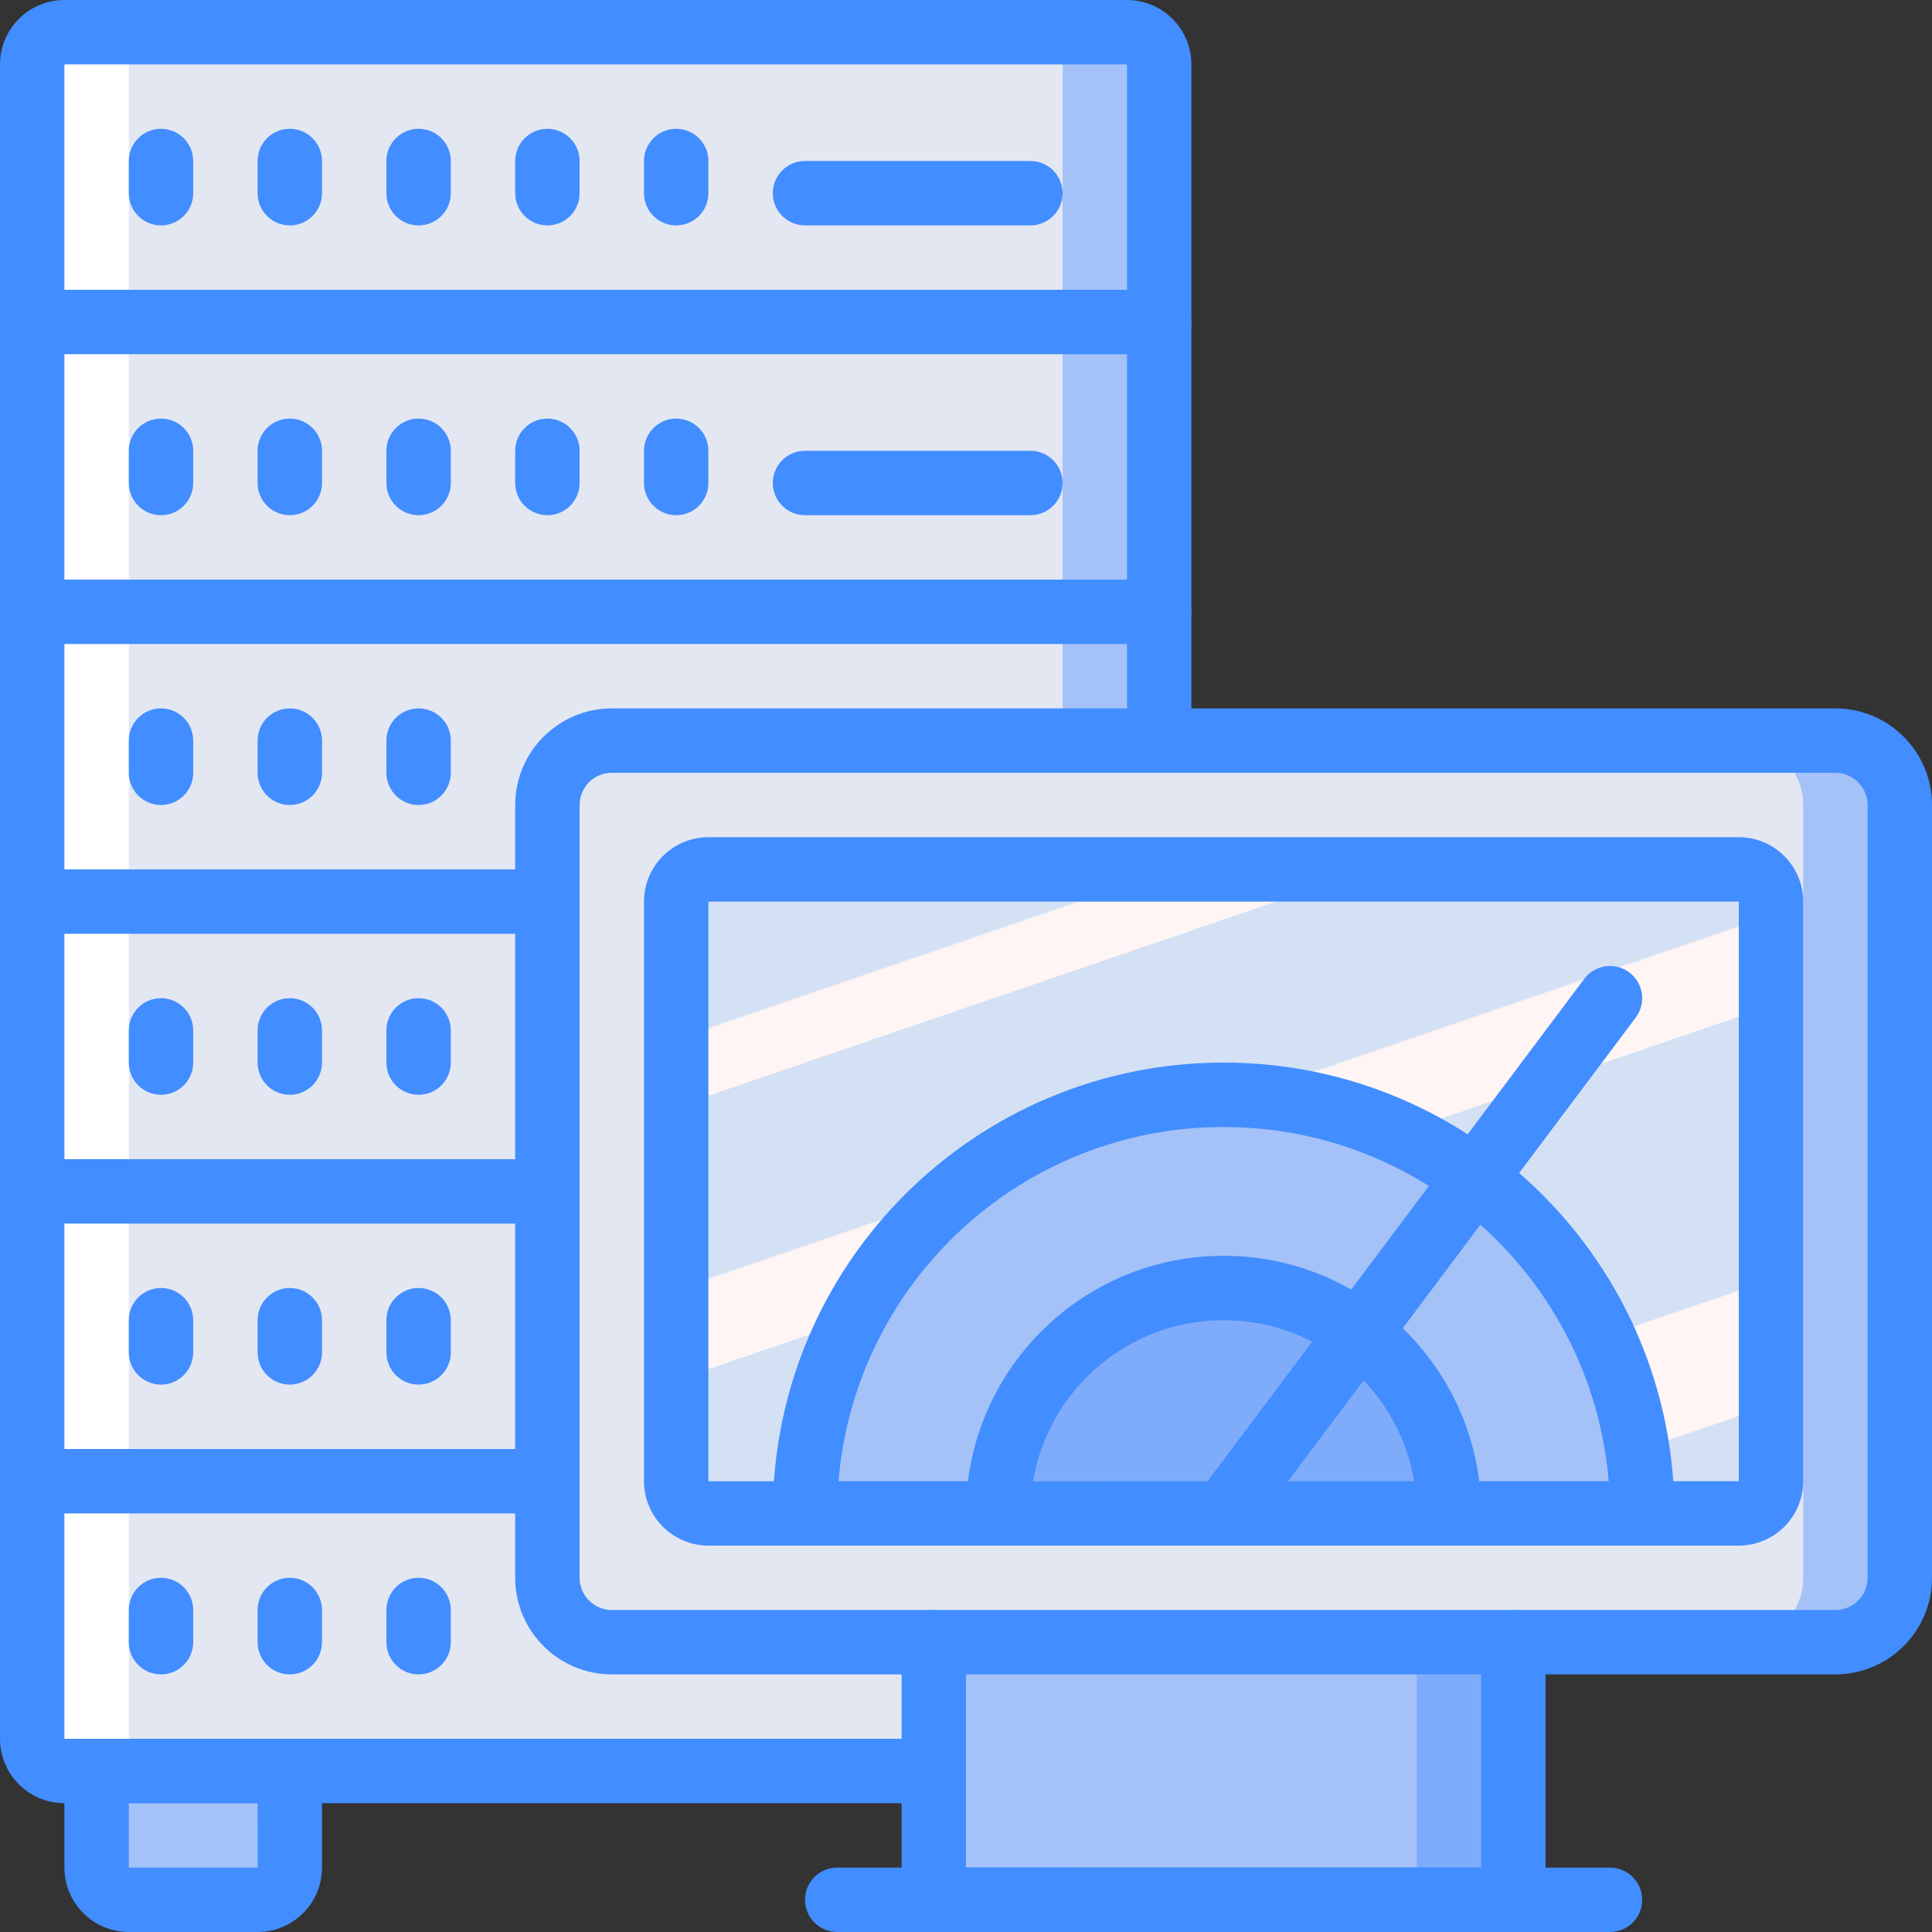
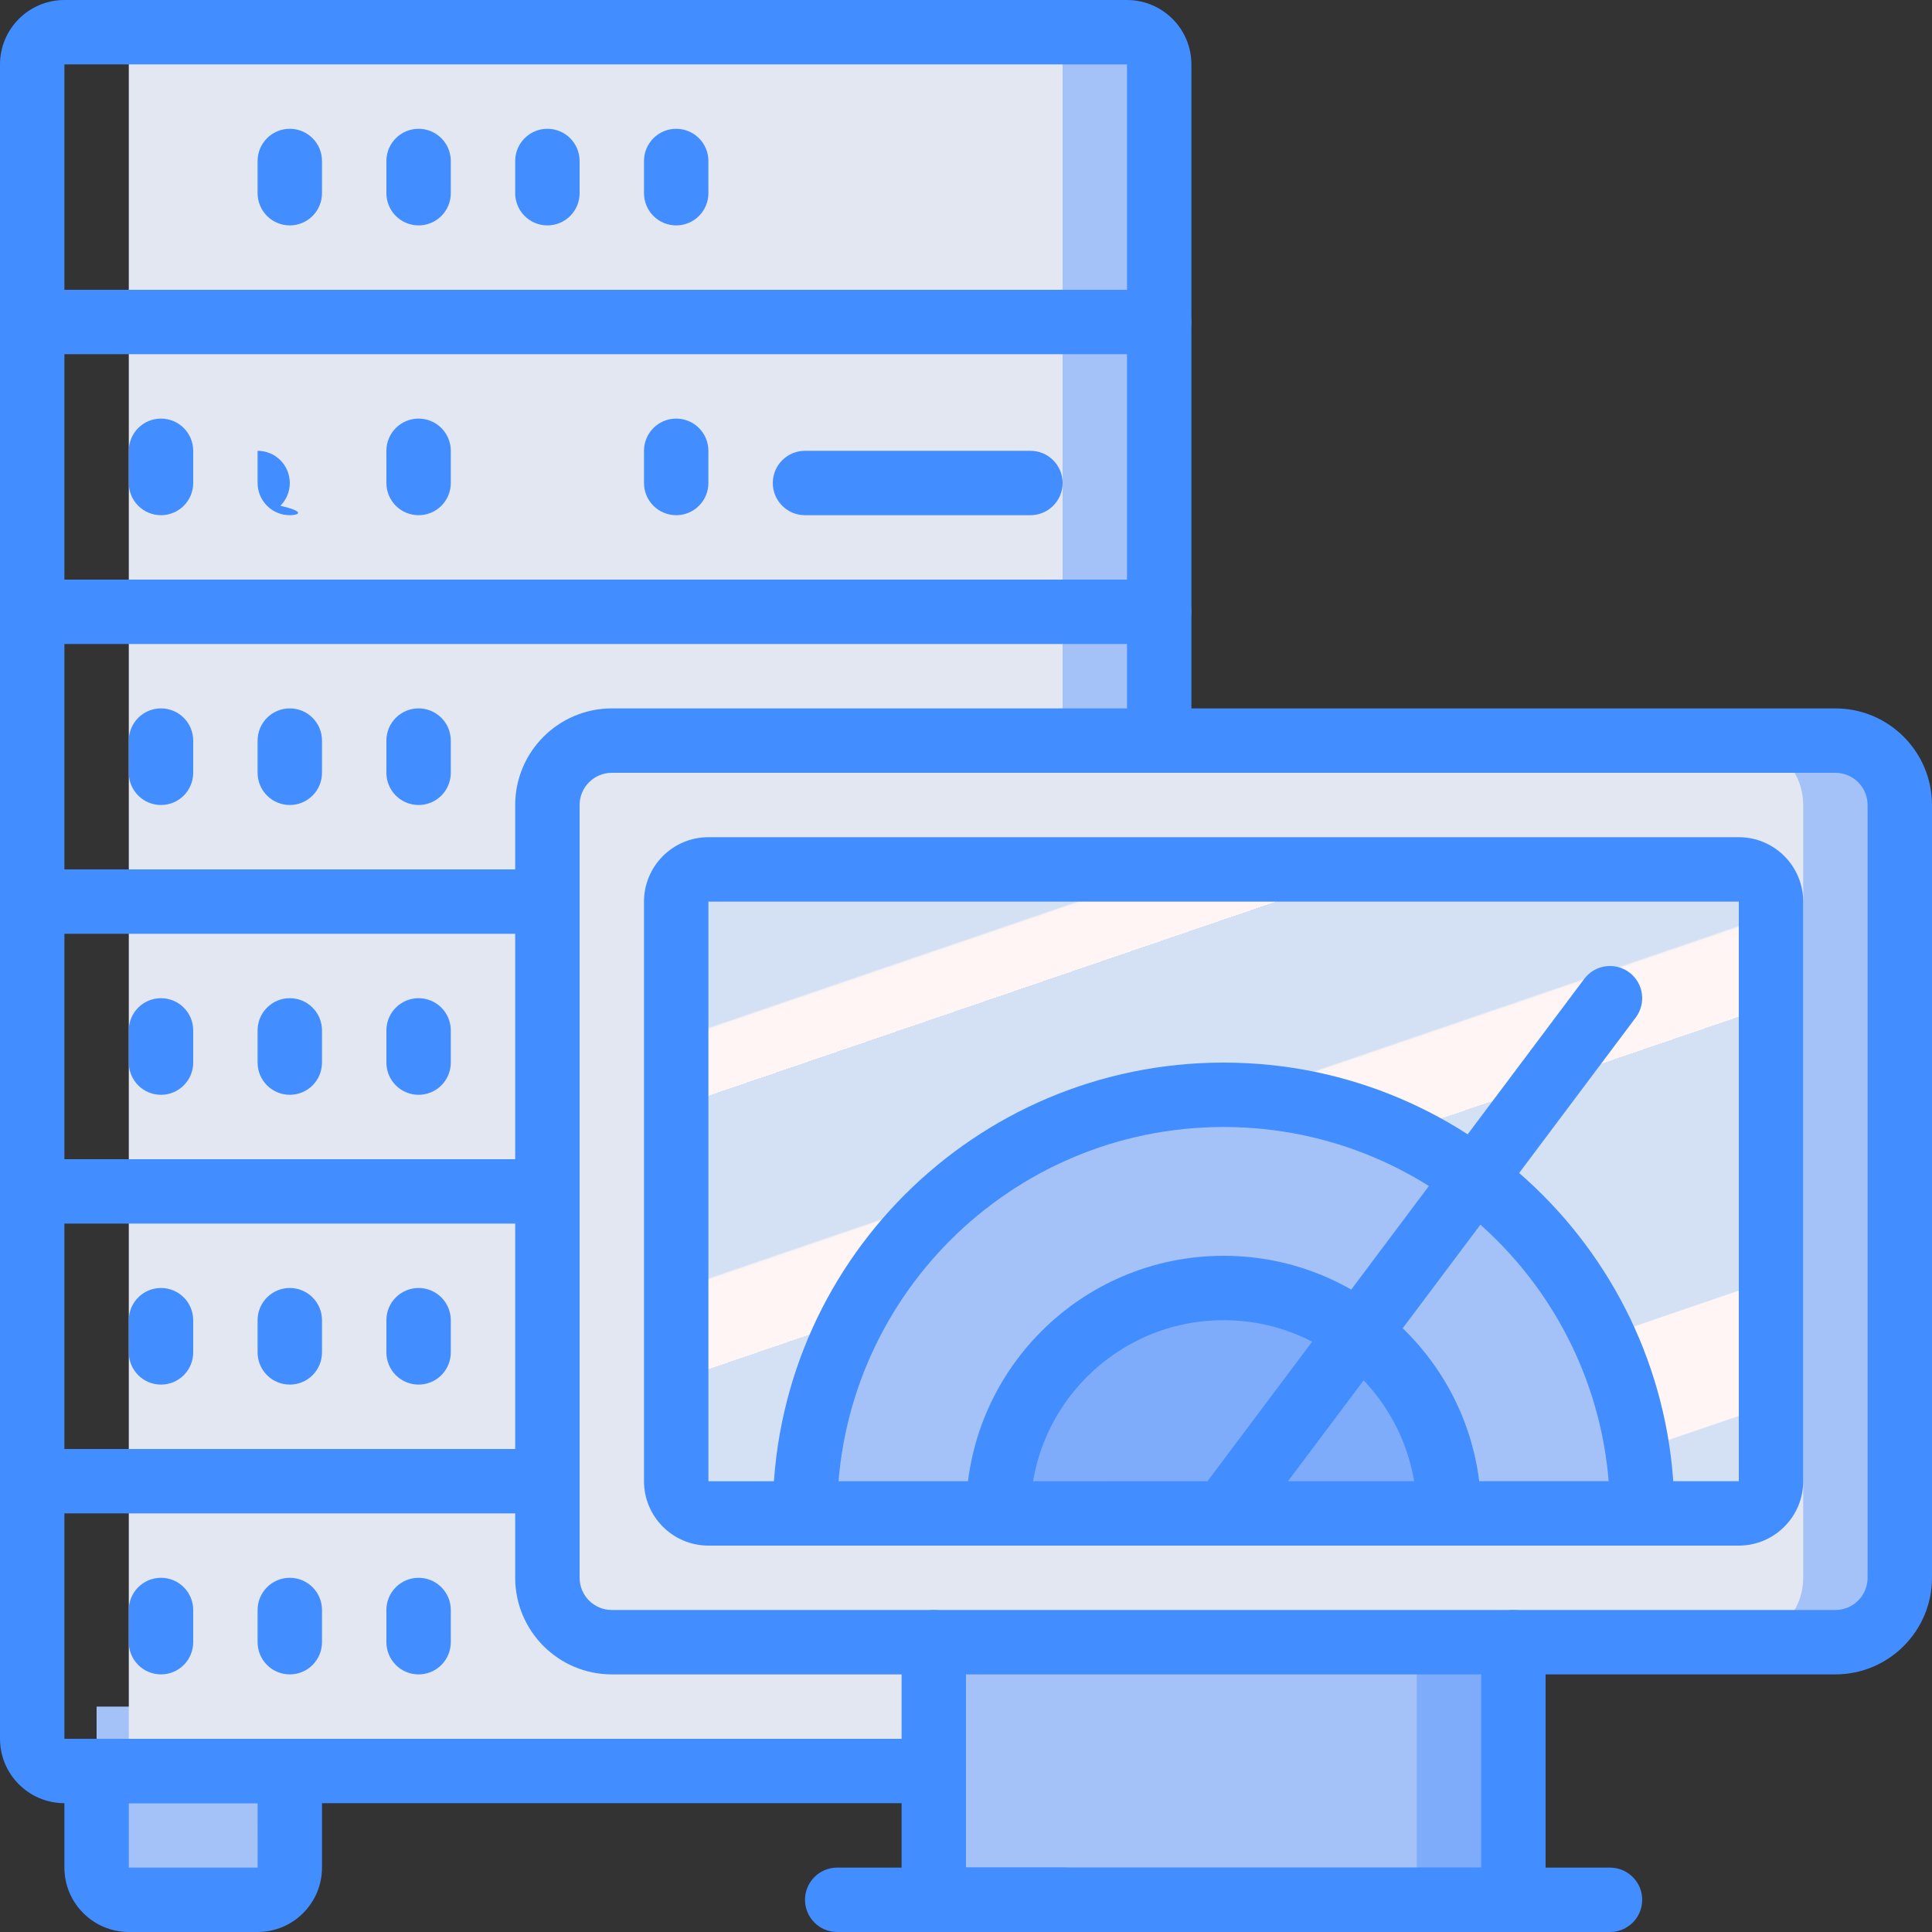
<svg xmlns="http://www.w3.org/2000/svg" version="1.1" id="Capa_1" x="0px" y="0px" viewBox="0 0 512 512" style="enable-background:new 0 0 512 512;" xml:space="preserve">
  <rect x="0" y="0" width="512" height="512" fill="#333333" stroke="none" />
  <g>
    <g transform="translate(0 1)">
      <g>
        <path style="fill:#A4C2F7;" d="M25.6,451.267h51.2v42.667c0,4.713-3.82,8.533-8.533,8.533H34.133     c-4.713,0-8.533-3.821-8.533-8.533V451.267z" />
        <path style="fill:#A4C2F7;" d="M307.2,468.333V16.067c0.239-4.433-3.128-8.236-7.558-8.533H50.225     c-4.43,0.298-7.797,4.1-7.558,8.533V459.8c-0.239,4.433,3.128,8.236,7.558,8.533H307.2z" />
      </g>
-       <path style="fill:#FFFFFF;" d="M273.067,468.333V16.067c0.239-4.433-3.128-8.236-7.558-8.533H16.091    c-4.43,0.298-7.797,4.1-7.558,8.533V459.8c-0.239,4.433,3.128,8.236,7.558,8.533H273.067z" />
      <path style="fill:#E3E7F2;" d="M281.6,468.333V16.067c0.352-4.293-2.787-8.081-7.07-8.533H41.204    c-4.283,0.452-7.422,4.241-7.07,8.533V459.8c-0.352,4.293,2.787,8.081,7.07,8.533H281.6z" />
      <path d="M281.6,511h-34.133c-4.713,0-8.533-3.821-8.533-8.533c0-4.713,3.821-8.533,8.533-8.533H281.6    c4.713,0,8.533,3.821,8.533,8.533C290.133,507.18,286.313,511,281.6,511z" />
      <rect x="247.467" y="422.467" style="fill:#7FACFA;" width="153.6" height="80" />
      <g>
        <rect x="247.467" y="422.467" style="fill:#A4C2F7;" width="128" height="80" />
        <path style="fill:#A4C2F7;" d="M162.133,195.267H486.4c9.426,0,17.067,7.641,17.067,17.067v204.8     c0,9.426-7.641,17.067-17.067,17.067H162.133c-9.426,0-17.067-7.641-17.067-17.067v-204.8     C145.067,202.908,152.708,195.267,162.133,195.267z" />
      </g>
      <path style="fill:#E3E7F2;" d="M162.133,195.267H460.8c9.426,0,17.067,7.641,17.067,17.067v204.8    c0,9.426-7.641,17.067-17.067,17.067H162.133c-9.426,0-17.067-7.641-17.067-17.067v-204.8    C145.067,202.908,152.708,195.267,162.133,195.267z" />
      <linearGradient id="SVGID_1_" gradientUnits="userSpaceOnUse" x1="-48.719" y1="651.346" x2="-47.943" y2="650.025" gradientTransform="matrix(290.133 0 0 -170.667 14346.734 111365.07)">
        <stop offset="0" style="stop-color:#D4E1F4" />
        <stop offset="0.172" style="stop-color:#D4E1F4" />
        <stop offset="0.2" style="stop-color:#D4E1F4" />
        <stop offset="0.2" style="stop-color:#DAE4F4" />
        <stop offset="0.201" style="stop-color:#EBEBF4" />
        <stop offset="0.201" style="stop-color:#F6F1F4" />
        <stop offset="0.202" style="stop-color:#FDF4F4" />
        <stop offset="0.205" style="stop-color:#FFF5F4" />
        <stop offset="0.252" style="stop-color:#FFF5F4" />
        <stop offset="0.26" style="stop-color:#FFF5F4" />
        <stop offset="0.26" style="stop-color:#D4E1F4" />
        <stop offset="0.397" style="stop-color:#D4E1F4" />
        <stop offset="0.42" style="stop-color:#D4E1F4" />
        <stop offset="0.42" style="stop-color:#DAE4F4" />
        <stop offset="0.421" style="stop-color:#EBEBF4" />
        <stop offset="0.421" style="stop-color:#F6F1F4" />
        <stop offset="0.422" style="stop-color:#FDF4F4" />
        <stop offset="0.425" style="stop-color:#FFF5F4" />
        <stop offset="0.489" style="stop-color:#FFF5F4" />
        <stop offset="0.5" style="stop-color:#FFF5F4" />
        <stop offset="0.5" style="stop-color:#F9F2F4" />
        <stop offset="0.5" style="stop-color:#E8EBF4" />
        <stop offset="0.5" style="stop-color:#DDE5F4" />
        <stop offset="0.5" style="stop-color:#D6E2F4" />
        <stop offset="0.501" style="stop-color:#D4E1F4" />
        <stop offset="0.706" style="stop-color:#D4E1F4" />
        <stop offset="0.74" style="stop-color:#D4E1F4" />
        <stop offset="0.741" style="stop-color:#FFF5F4" />
        <stop offset="0.835" style="stop-color:#FFF5F4" />
        <stop offset="0.85" style="stop-color:#FFF5F4" />
        <stop offset="0.851" style="stop-color:#D4E1F4" />
      </linearGradient>
      <path style="fill:url(#SVGID_1_);" d="M187.733,229.4H460.8c4.713,0,8.533,3.821,8.533,8.533v153.6    c0,4.713-3.82,8.533-8.533,8.533H187.733c-4.713,0-8.533-3.82-8.533-8.533v-153.6C179.2,233.221,183.021,229.4,187.733,229.4z" />
      <path style="fill:#A4C2F7;" d="M435.2,400.067c0-61.267-49.667-110.933-110.933-110.933S213.333,338.8,213.333,400.067" />
      <path style="fill:#7FACFA;" d="M384,400.067c0-32.99-26.744-59.733-59.733-59.733s-59.733,26.744-59.733,59.733" />
    </g>
    <g>
      <path style="fill:#428DFF;" d="M247.467,477.867h-230.4C7.645,477.856,0.011,470.221,0,460.8V17.067    C0.011,7.645,7.645,0.011,17.067,0h281.6c9.421,0.011,17.056,7.645,17.067,17.067v179.2c0,4.713-3.82,8.533-8.533,8.533    s-8.533-3.821-8.533-8.533v-179.2h-281.6V460.8h230.4c4.713,0,8.533,3.821,8.533,8.533    C256,474.046,252.18,477.867,247.467,477.867z" />
      <path style="fill:#428DFF;" d="M307.2,93.867H8.533C3.821,93.867,0,90.046,0,85.333S3.821,76.8,8.533,76.8H307.2    c4.713,0,8.533,3.821,8.533,8.533S311.913,93.867,307.2,93.867z" />
-       <path style="fill:#428DFF;" d="M42.667,59.733c-2.263,0.001-4.434-0.898-6.035-2.499c-1.6-1.6-2.499-3.771-2.499-6.035v-8.533    c0-4.713,3.821-8.533,8.533-8.533s8.533,3.821,8.533,8.533V51.2c0.001,2.263-0.898,4.434-2.499,6.035    C47.101,58.835,44.93,59.734,42.667,59.733z" />
      <path style="fill:#428DFF;" d="M76.8,59.733c-2.263,0.001-4.434-0.898-6.035-2.499c-1.6-1.6-2.499-3.771-2.499-6.035v-8.533    c0-4.713,3.821-8.533,8.533-8.533c4.713,0,8.533,3.821,8.533,8.533V51.2c0.001,2.263-0.898,4.434-2.499,6.035    C81.234,58.835,79.063,59.734,76.8,59.733L76.8,59.733z" />
      <path style="fill:#428DFF;" d="M110.933,59.733c-2.263,0.001-4.434-0.898-6.035-2.499c-1.6-1.6-2.499-3.771-2.499-6.035v-8.533    c0-4.713,3.821-8.533,8.533-8.533c4.713,0,8.533,3.821,8.533,8.533V51.2c0.001,2.263-0.898,4.434-2.499,6.035    C115.368,58.835,113.197,59.734,110.933,59.733z" />
      <path style="fill:#428DFF;" d="M145.067,59.733c-2.263,0.001-4.434-0.898-6.035-2.499c-1.6-1.6-2.499-3.771-2.499-6.035v-8.533    c0-4.713,3.821-8.533,8.533-8.533c4.713,0,8.533,3.821,8.533,8.533V51.2c0.001,2.263-0.898,4.434-2.499,6.035    C149.501,58.835,147.33,59.734,145.067,59.733z" />
      <path style="fill:#428DFF;" d="M179.2,59.733c-2.263,0.001-4.434-0.898-6.035-2.499c-1.6-1.6-2.499-3.771-2.499-6.035v-8.533    c0-4.713,3.821-8.533,8.533-8.533s8.533,3.821,8.533,8.533V51.2c0.001,2.263-0.898,4.434-2.499,6.035    C183.634,58.835,181.463,59.734,179.2,59.733L179.2,59.733z" />
-       <path style="fill:#428DFF;" d="M273.067,59.733h-59.733c-4.713,0-8.533-3.821-8.533-8.533s3.82-8.533,8.533-8.533h59.733    c4.713,0,8.533,3.821,8.533,8.533S277.78,59.733,273.067,59.733z" />
      <path style="fill:#428DFF;" d="M307.2,170.667H8.533c-4.713,0-8.533-3.821-8.533-8.533c0-4.713,3.821-8.533,8.533-8.533H307.2    c4.713,0,8.533,3.821,8.533,8.533C315.733,166.846,311.913,170.667,307.2,170.667z" />
      <path style="fill:#428DFF;" d="M42.667,136.533c-2.263,0.001-4.434-0.898-6.035-2.499c-1.6-1.6-2.499-3.771-2.499-6.035v-8.533    c0-4.713,3.821-8.533,8.533-8.533s8.533,3.821,8.533,8.533V128c0.001,2.263-0.898,4.434-2.499,6.035    C47.101,135.635,44.93,136.534,42.667,136.533z" />
-       <path style="fill:#428DFF;" d="M76.8,136.533c-2.263,0.001-4.434-0.898-6.035-2.499c-1.6-1.6-2.499-3.771-2.499-6.035v-8.533    c0-4.713,3.821-8.533,8.533-8.533c4.713,0,8.533,3.821,8.533,8.533V128c0.001,2.263-0.898,4.434-2.499,6.035    C81.234,135.635,79.063,136.534,76.8,136.533L76.8,136.533z" />
+       <path style="fill:#428DFF;" d="M76.8,136.533c-2.263,0.001-4.434-0.898-6.035-2.499c-1.6-1.6-2.499-3.771-2.499-6.035v-8.533    c4.713,0,8.533,3.821,8.533,8.533V128c0.001,2.263-0.898,4.434-2.499,6.035    C81.234,135.635,79.063,136.534,76.8,136.533L76.8,136.533z" />
      <path style="fill:#428DFF;" d="M110.933,136.533c-2.263,0.001-4.434-0.898-6.035-2.499c-1.6-1.6-2.499-3.771-2.499-6.035v-8.533    c0-4.713,3.821-8.533,8.533-8.533c4.713,0,8.533,3.821,8.533,8.533V128c0.001,2.263-0.898,4.434-2.499,6.035    C115.368,135.635,113.197,136.534,110.933,136.533z" />
-       <path style="fill:#428DFF;" d="M145.067,136.533c-2.263,0.001-4.434-0.898-6.035-2.499c-1.6-1.6-2.499-3.771-2.499-6.035v-8.533    c0-4.713,3.821-8.533,8.533-8.533c4.713,0,8.533,3.821,8.533,8.533V128c0.001,2.263-0.898,4.434-2.499,6.035    C149.501,135.635,147.33,136.534,145.067,136.533z" />
      <path style="fill:#428DFF;" d="M179.2,136.533c-2.263,0.001-4.434-0.898-6.035-2.499c-1.6-1.6-2.499-3.771-2.499-6.035v-8.533    c0-4.713,3.821-8.533,8.533-8.533s8.533,3.821,8.533,8.533V128c0.001,2.263-0.898,4.434-2.499,6.035    C183.634,135.635,181.463,136.534,179.2,136.533L179.2,136.533z" />
      <path style="fill:#428DFF;" d="M273.067,136.533h-59.733c-4.713,0-8.533-3.821-8.533-8.533c0-4.713,3.82-8.533,8.533-8.533h59.733    c4.713,0,8.533,3.821,8.533,8.533C281.6,132.713,277.78,136.533,273.067,136.533z" />
      <path style="fill:#428DFF;" d="M145.067,247.467H8.533c-4.713,0-8.533-3.821-8.533-8.533c0-4.713,3.821-8.533,8.533-8.533h136.533    c4.713,0,8.533,3.821,8.533,8.533C153.6,243.646,149.779,247.467,145.067,247.467z" />
      <path style="fill:#428DFF;" d="M42.667,213.333c-2.263,0.001-4.434-0.898-6.035-2.499c-1.6-1.6-2.499-3.771-2.499-6.035v-8.533    c0-4.713,3.821-8.533,8.533-8.533s8.533,3.821,8.533,8.533v8.533c0.001,2.263-0.898,4.434-2.499,6.035    S44.93,213.334,42.667,213.333z" />
      <path style="fill:#428DFF;" d="M76.8,213.333c-2.263,0.001-4.434-0.898-6.035-2.499c-1.6-1.6-2.499-3.771-2.499-6.035v-8.533    c0-4.713,3.821-8.533,8.533-8.533c4.713,0,8.533,3.821,8.533,8.533v8.533c0.001,2.263-0.898,4.434-2.499,6.035    S79.063,213.334,76.8,213.333L76.8,213.333z" />
      <path style="fill:#428DFF;" d="M110.933,213.333c-2.263,0.001-4.434-0.898-6.035-2.499s-2.499-3.771-2.499-6.035v-8.533    c0-4.713,3.821-8.533,8.533-8.533c4.713,0,8.533,3.821,8.533,8.533v8.533c0.001,2.263-0.898,4.434-2.499,6.035    C115.368,212.435,113.197,213.334,110.933,213.333z" />
      <path style="fill:#428DFF;" d="M145.067,324.267H8.533c-4.713,0-8.533-3.821-8.533-8.533c0-4.713,3.821-8.533,8.533-8.533h136.533    c4.713,0,8.533,3.821,8.533,8.533C153.6,320.446,149.779,324.267,145.067,324.267z" />
      <path style="fill:#428DFF;" d="M42.667,290.133c-2.263,0.001-4.434-0.898-6.035-2.499c-1.6-1.6-2.499-3.771-2.499-6.035v-8.533    c0-4.713,3.821-8.533,8.533-8.533s8.533,3.82,8.533,8.533v8.533c0.001,2.263-0.898,4.434-2.499,6.035    C47.101,289.235,44.93,290.134,42.667,290.133L42.667,290.133z" />
      <path style="fill:#428DFF;" d="M76.8,290.133c-2.263,0.001-4.434-0.898-6.035-2.499c-1.6-1.6-2.499-3.771-2.499-6.035v-8.533    c0-4.713,3.821-8.533,8.533-8.533c4.713,0,8.533,3.82,8.533,8.533v8.533c0.001,2.263-0.898,4.434-2.499,6.035    C81.234,289.235,79.063,290.134,76.8,290.133L76.8,290.133z" />
      <path style="fill:#428DFF;" d="M110.933,290.133c-2.263,0.001-4.434-0.898-6.035-2.499c-1.6-1.6-2.499-3.771-2.499-6.035v-8.533    c0-4.713,3.821-8.533,8.533-8.533c4.713,0,8.533,3.82,8.533,8.533v8.533c0.001,2.263-0.898,4.434-2.499,6.035    C115.368,289.235,113.197,290.134,110.933,290.133L110.933,290.133z" />
      <path style="fill:#428DFF;" d="M145.067,401.067H8.533c-4.713,0-8.533-3.82-8.533-8.533S3.821,384,8.533,384h136.533    c4.713,0,8.533,3.82,8.533,8.533S149.779,401.067,145.067,401.067z" />
      <path style="fill:#428DFF;" d="M42.667,366.933c-2.263,0.001-4.434-0.898-6.035-2.499c-1.6-1.6-2.499-3.771-2.499-6.035v-8.533    c0-4.713,3.821-8.533,8.533-8.533s8.533,3.821,8.533,8.533v8.533c0.001,2.263-0.898,4.434-2.499,6.035    C47.101,366.035,44.93,366.934,42.667,366.933L42.667,366.933z" />
      <path style="fill:#428DFF;" d="M76.8,366.933c-2.263,0.001-4.434-0.898-6.035-2.499c-1.6-1.6-2.499-3.771-2.499-6.035v-8.533    c0-4.713,3.821-8.533,8.533-8.533c4.713,0,8.533,3.821,8.533,8.533v8.533c0.001,2.263-0.898,4.434-2.499,6.035    C81.234,366.035,79.063,366.934,76.8,366.933L76.8,366.933z" />
      <path style="fill:#428DFF;" d="M110.933,366.933c-2.263,0.001-4.434-0.898-6.035-2.499c-1.6-1.6-2.499-3.771-2.499-6.035v-8.533    c0-4.713,3.821-8.533,8.533-8.533c4.713,0,8.533,3.821,8.533,8.533v8.533c0.001,2.263-0.898,4.434-2.499,6.035    C115.368,366.035,113.197,366.934,110.933,366.933L110.933,366.933z" />
      <path style="fill:#428DFF;" d="M42.667,443.733c-2.263,0.001-4.434-0.898-6.035-2.499c-1.6-1.6-2.499-3.771-2.499-6.035v-8.533    c0-4.713,3.821-8.533,8.533-8.533s8.533,3.82,8.533,8.533v8.533c0.001,2.263-0.898,4.434-2.499,6.035    S44.93,443.734,42.667,443.733z" />
      <path style="fill:#428DFF;" d="M76.8,443.733c-2.263,0.001-4.434-0.898-6.035-2.499c-1.6-1.6-2.499-3.771-2.499-6.035v-8.533    c0-4.713,3.821-8.533,8.533-8.533c4.713,0,8.533,3.82,8.533,8.533v8.533c0.001,2.263-0.898,4.434-2.499,6.035    S79.063,443.734,76.8,443.733L76.8,443.733z" />
      <path style="fill:#428DFF;" d="M110.933,443.733c-2.263,0.001-4.434-0.898-6.035-2.499s-2.499-3.771-2.499-6.035v-8.533    c0-4.713,3.821-8.533,8.533-8.533c4.713,0,8.533,3.82,8.533,8.533v8.533c0.001,2.263-0.898,4.434-2.499,6.035    C115.368,442.835,113.197,443.734,110.933,443.733z" />
      <path style="fill:#428DFF;" d="M68.267,512H34.133c-9.421-0.011-17.056-7.645-17.067-17.067v-25.6    c-0.001-2.263,0.898-4.434,2.499-6.035c1.6-1.6,3.771-2.499,6.035-2.499h51.2c2.263-0.001,4.434,0.898,6.035,2.499    s2.499,3.771,2.499,6.035v25.6C85.323,504.355,77.688,511.989,68.267,512L68.267,512z M34.133,477.867v17.067h34.142    l-0.009-17.067H34.133z" />
-       <path style="fill:#428DFF;" d="M247.467,477.867h-8.533c-4.713,0-8.533-3.821-8.533-8.533c0-4.713,3.821-8.533,8.533-8.533h8.533    c4.713,0,8.533,3.821,8.533,8.533C256,474.046,252.18,477.867,247.467,477.867z" />
      <path style="fill:#428DFF;" d="M281.6,512h-34.133c-4.713,0-8.533-3.82-8.533-8.533c0-4.713,3.821-8.533,8.533-8.533H281.6    c4.713,0,8.533,3.821,8.533,8.533C290.133,508.18,286.313,512,281.6,512z" />
      <path style="fill:#428DFF;" d="M486.4,443.733H162.133c-14.132-0.015-25.585-11.468-25.6-25.6v-204.8    c0.015-14.132,11.468-25.585,25.6-25.6H486.4c14.132,0.015,25.585,11.468,25.6,25.6v204.8    C511.985,432.265,500.532,443.718,486.4,443.733z M162.133,204.8c-4.711,0.005-8.529,3.822-8.533,8.533v204.8    c0.005,4.711,3.822,8.529,8.533,8.533H486.4c4.711-0.005,8.529-3.822,8.533-8.533v-204.8c-0.005-4.711-3.822-8.529-8.533-8.533    H162.133z" />
      <path style="fill:#428DFF;" d="M460.8,409.6H187.733c-9.421-0.011-17.056-7.645-17.067-17.067v-153.6    c0.011-9.421,7.645-17.056,17.067-17.067H460.8c9.421,0.011,17.056,7.645,17.067,17.067v153.6    C477.856,401.955,470.221,409.589,460.8,409.6z M187.733,238.933v153.612l273.067-0.012v-153.6H187.733z" />
      <path style="fill:#428DFF;" d="M401.067,512h-153.6c-2.263,0.001-4.434-0.898-6.035-2.499c-1.6-1.6-2.499-3.771-2.499-6.035V435.2    c0-4.713,3.821-8.533,8.533-8.533c4.713,0,8.533,3.82,8.533,8.533v59.733h136.533V435.2c0-4.713,3.82-8.533,8.533-8.533    s8.533,3.82,8.533,8.533v68.267c0.001,2.263-0.898,4.434-2.499,6.035C405.501,511.102,403.33,512.001,401.067,512L401.067,512z" />
      <path style="fill:#428DFF;" d="M426.667,512h-204.8c-4.713,0-8.533-3.82-8.533-8.533c0-4.713,3.821-8.533,8.533-8.533h204.8    c4.713,0,8.533,3.821,8.533,8.533C435.2,508.18,431.38,512,426.667,512z" />
      <path style="fill:#428DFF;" d="M435.2,409.6c-2.263,0.001-4.434-0.898-6.035-2.499c-1.6-1.6-2.499-3.771-2.499-6.035    c0-56.554-45.846-102.4-102.4-102.4s-102.4,45.846-102.4,102.4c0,4.713-3.821,8.533-8.533,8.533s-8.533-3.821-8.533-8.533    c0-65.98,53.487-119.467,119.467-119.467s119.467,53.487,119.467,119.467c0.001,2.263-0.898,4.434-2.499,6.035    C439.634,408.702,437.463,409.601,435.2,409.6L435.2,409.6z" />
      <path style="fill:#428DFF;" d="M384,409.6c-2.263,0.001-4.434-0.898-6.035-2.499c-1.6-1.6-2.499-3.771-2.499-6.035    c0-28.277-22.923-51.2-51.2-51.2c-28.277,0-51.2,22.923-51.2,51.2c0,4.713-3.82,8.533-8.533,8.533S256,405.78,256,401.067    c0-37.703,30.564-68.267,68.267-68.267s68.267,30.564,68.267,68.267c0.001,2.263-0.898,4.434-2.499,6.035    C388.434,408.702,386.263,409.601,384,409.6L384,409.6z" />
      <path style="fill:#428DFF;" d="M324.258,409.6c-3.23-0.006-6.18-1.834-7.622-4.723c-1.443-2.89-1.131-6.346,0.806-8.931    l102.4-136.533c2.828-3.769,8.177-4.532,11.946-1.704c3.769,2.828,4.532,8.177,1.704,11.946l-102.4,136.533    C329.48,408.34,326.947,409.605,324.258,409.6L324.258,409.6z" />
    </g>
  </g>
  <g>
</g>
  <g>
</g>
  <g>
</g>
  <g>
</g>
  <g>
</g>
  <g>
</g>
  <g>
</g>
  <g>
</g>
  <g>
</g>
  <g>
</g>
  <g>
</g>
  <g>
</g>
  <g>
</g>
  <g>
</g>
  <g>
</g>
</svg>